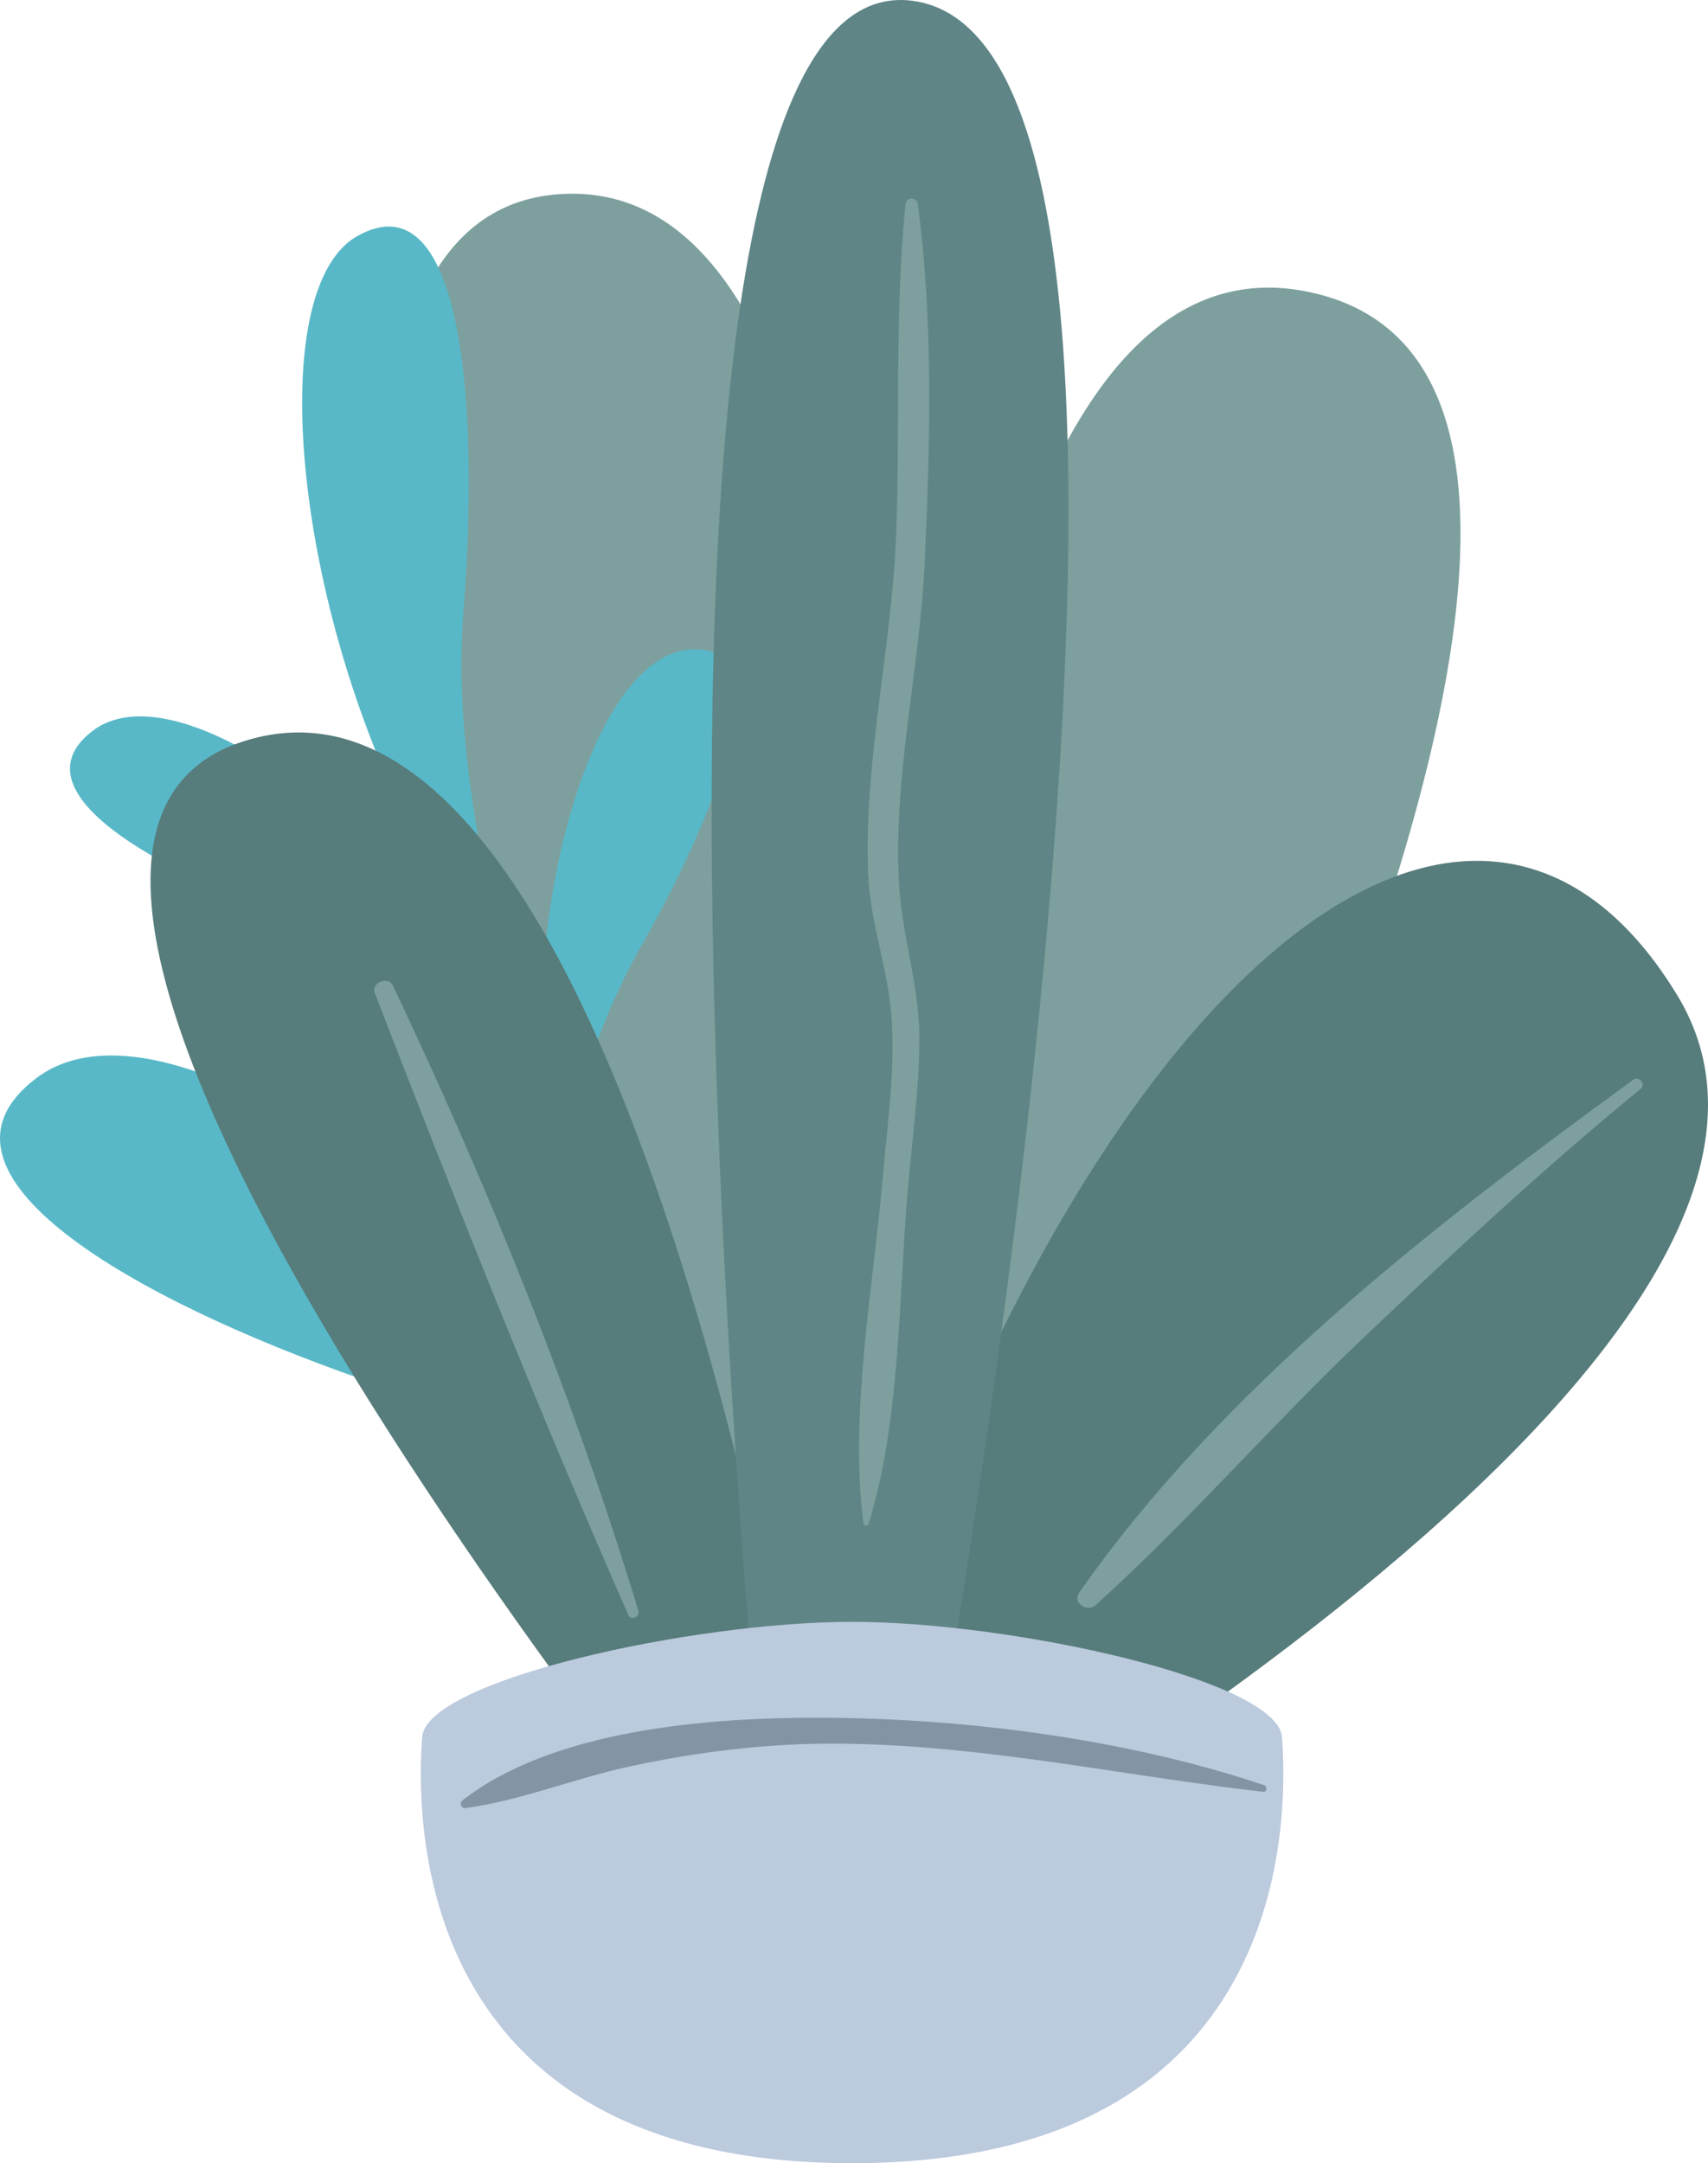
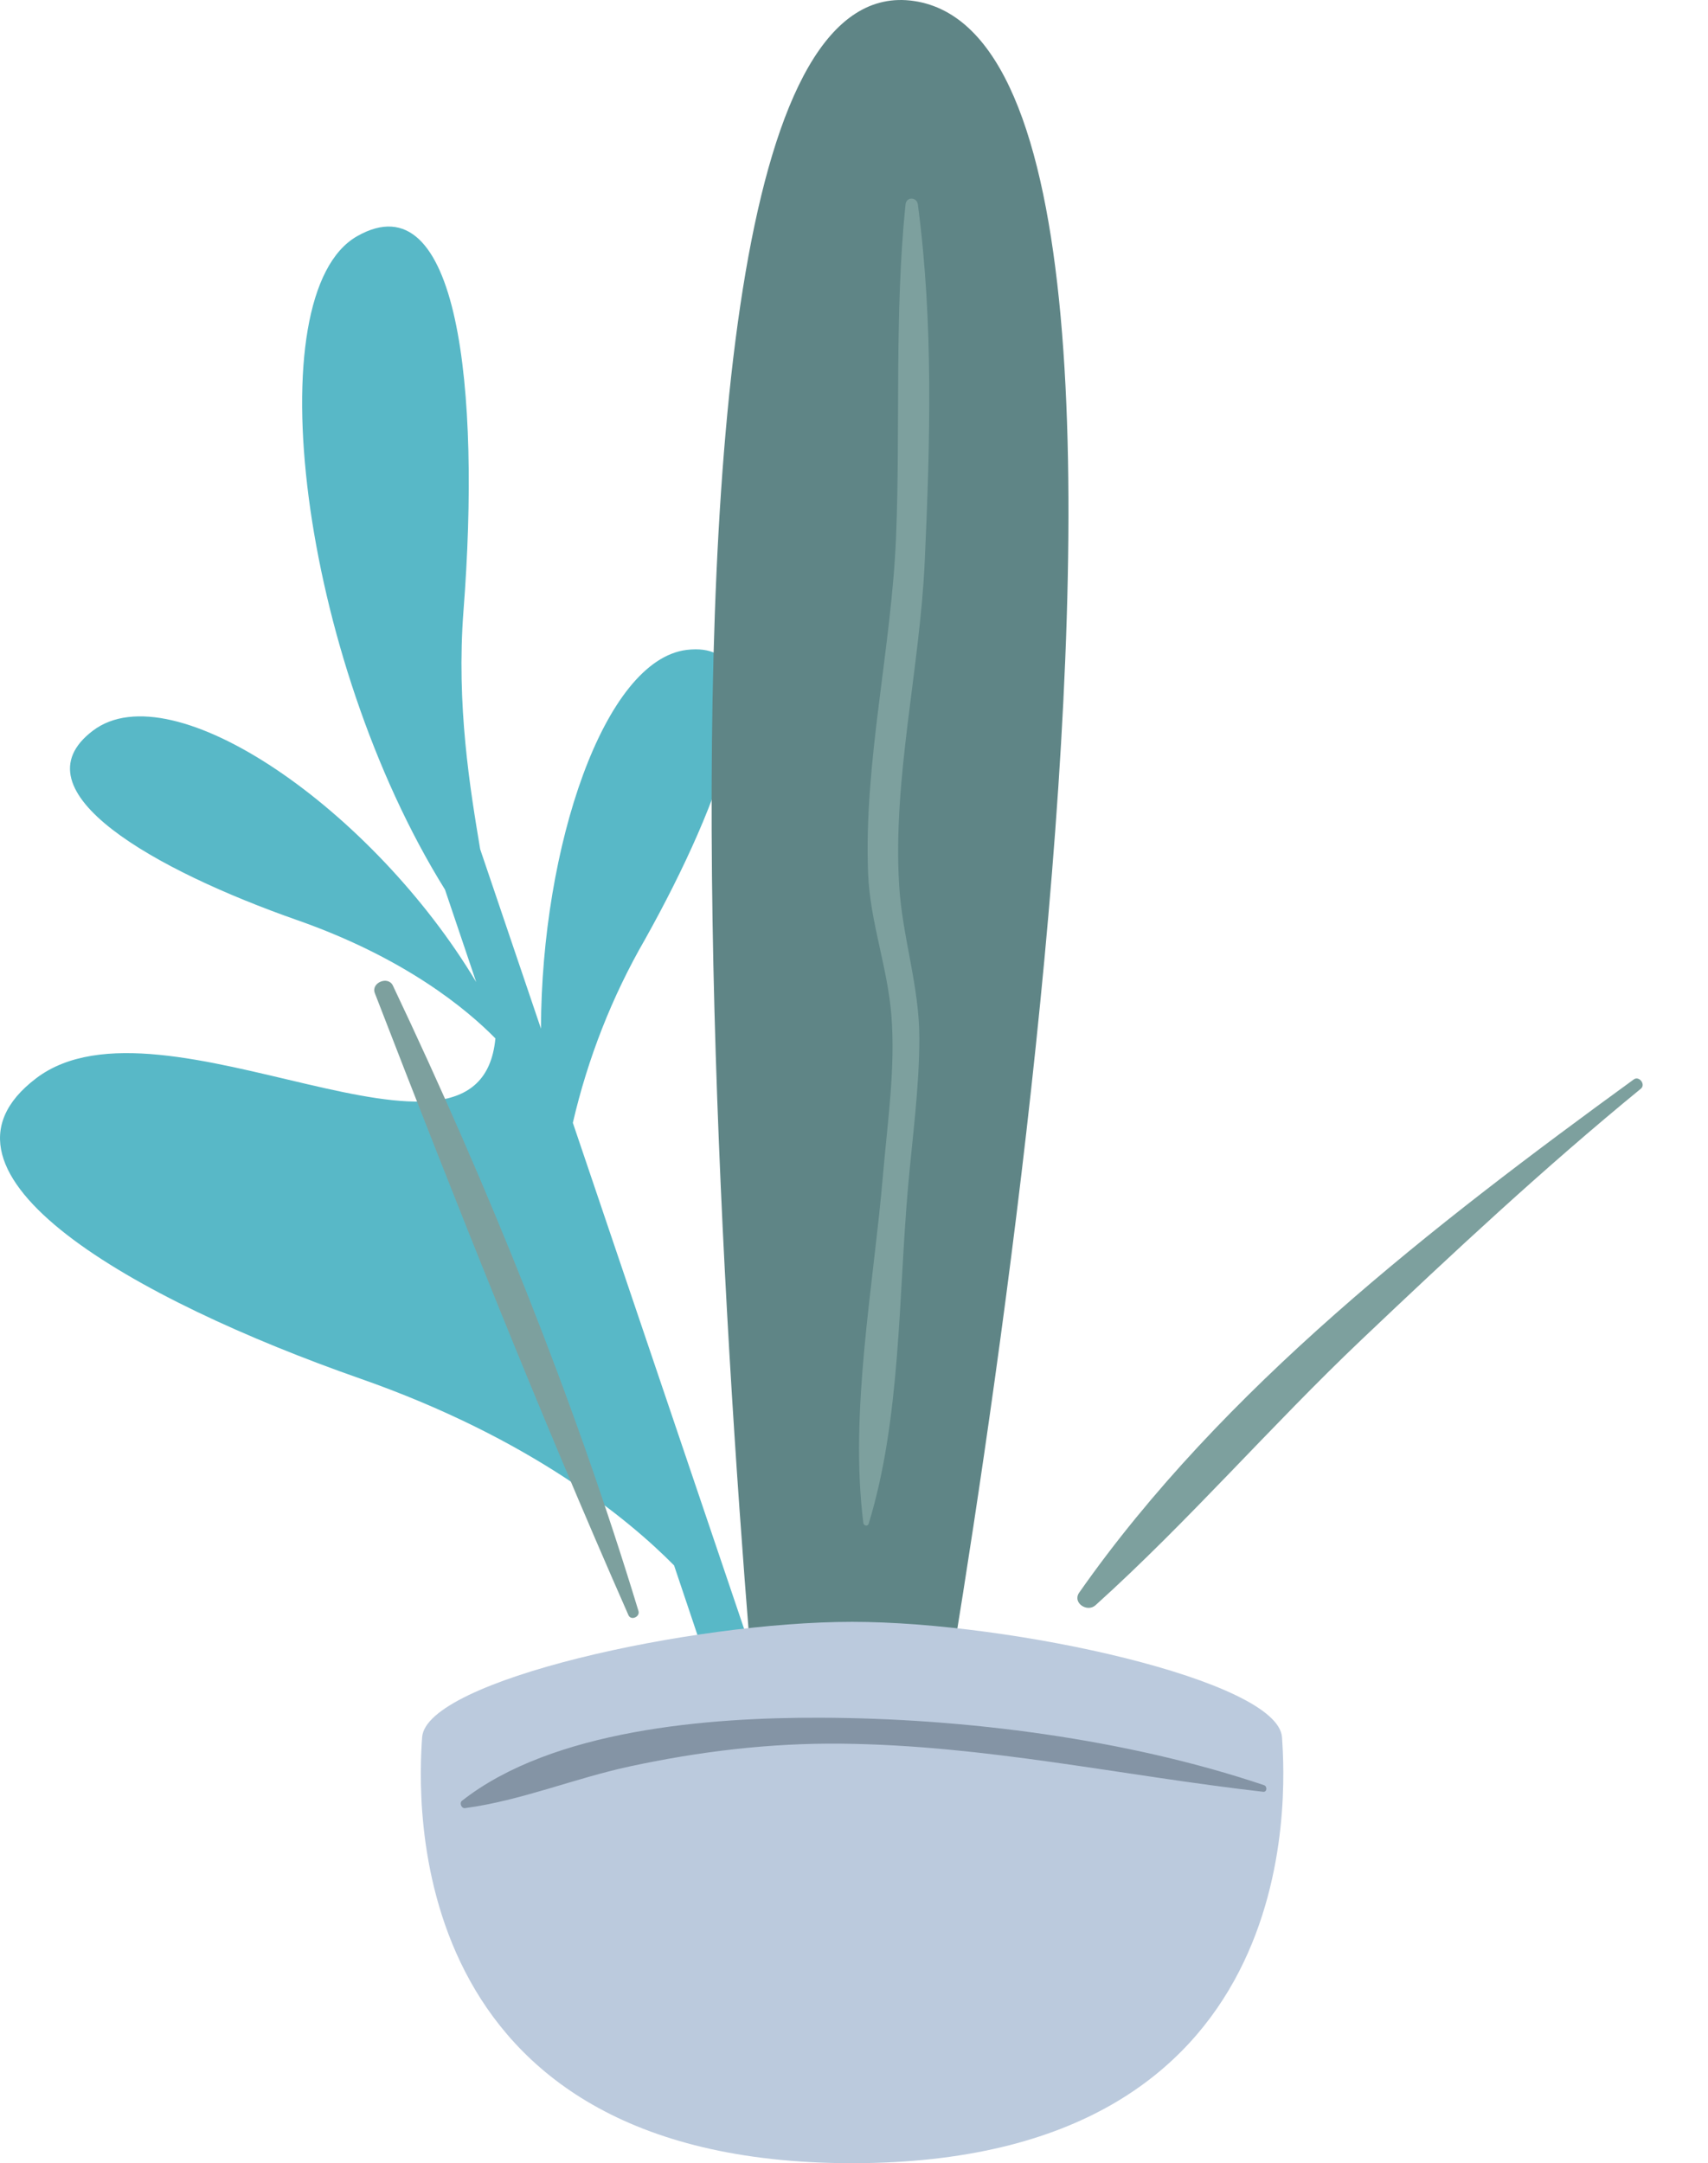
<svg xmlns="http://www.w3.org/2000/svg" x="0px" y="0px" viewBox="0 0 63.556 80.469" xml:space="preserve">
  <g>
    <g>
-       <path fill="#7DA09E" d="M35.399,68.997c0,0,31.321-54.095,13.423-58.111S32.99,68.997,32.99,68.997" />
-       <path fill="#7DA09E" d="M30.925,68.997c0,0,7.228-62.642-9.981-61.782c-17.209,0.86,3.958,62.679,3.958,62.679L30.925,68.997z" />
-       <path fill="#58B8C7" d="M17.248,22.705c0.636-8.221-0.183-16.063-3.957-13.92s-2.13,15.635,3.267,24.307l1.162,3.44 C13.894,30.134,6.422,24.935,3.457,27.18s2.344,5.203,7.596,7.046c4.01,1.404,6.307,3.31,7.381,4.402l5.506,16.225 C17.858,44.752,6.047,36.555,1.352,40.106s3.697,8.251,12.055,11.178c6.314,2.21,9.958,5.21,11.676,6.948l1.087,3.236 c0.562-0.131,1.122-0.262,1.682-0.393l-6.536-19.307c0.555-2.397,1.458-4.696,2.678-6.811c2.893-5.165,5.124-11.194,1.564-10.782 c-3.077,0.369-5.411,7.321-5.428,14.091l-2.262-6.675C17.501,29.387,16.973,26.248,17.248,22.705z" />
-       <path fill="#567C7B" d="M30.753,72.439c0,0,39.981-21.692,31.665-35.406s-24.954,1.675-32.87,34.545" />
-       <path fill="#567C7B" d="M30.753,70.89c0,0-6.712-47.67-21.512-43.368c-14.8,4.302,20.307,46.293,20.307,46.293" />
+       <path fill="#58B8C7" d="M17.248,22.705c0.636-8.221-0.183-16.063-3.957-13.92s-2.13,15.635,3.267,24.307l1.162,3.44 C13.894,30.134,6.422,24.935,3.457,27.18s2.344,5.203,7.596,7.046c4.01,1.404,6.307,3.31,7.381,4.402C17.858,44.752,6.047,36.555,1.352,40.106s3.697,8.251,12.055,11.178c6.314,2.21,9.958,5.21,11.676,6.948l1.087,3.236 c0.562-0.131,1.122-0.262,1.682-0.393l-6.536-19.307c0.555-2.397,1.458-4.696,2.678-6.811c2.893-5.165,5.124-11.194,1.564-10.782 c-3.077,0.369-5.411,7.321-5.428,14.091l-2.262-6.675C17.501,29.387,16.973,26.248,17.248,22.705z" />
      <path fill="#5F8586" d="M34.022,69.895c0,0,12.907-67.911,0-69.856c-12.907-1.945-5.335,69.856-5.335,69.856H34.022z" />
      <path fill="#BBCADD" d="M15.708,64.623c0.148-2.116,10.038-4.292,15.998-4.292s15.85,2.176,15.998,4.292 c0.148,2.116,0.924,15.846-15.998,15.846S15.56,66.739,15.708,64.623z" />
      <g>
        <path fill="#8494A5" d="M47.036,66.407c-5.104-1.719-11.121-2.493-16.509-2.509c-4.146-0.013-9.965,0.439-13.337,3.09 c-0.104,0.082-0.021,0.291,0.113,0.273c2.075-0.276,4.068-1.107,6.12-1.549c2.591-0.559,5.22-0.876,7.872-0.849 c5.369,0.055,10.417,1.186,15.708,1.79C47.15,66.67,47.163,66.45,47.036,66.407L47.036,66.407z" />
      </g>
    </g>
    <g>
      <path fill="#7DA09E" d="M23.758,59.928c-2.422-7.961-5.573-15.749-9.139-23.266c-0.176-0.371-0.822-0.107-0.671,0.283 c3.003,7.762,6.081,15.524,9.438,23.14C23.48,60.297,23.824,60.146,23.758,59.928L23.758,59.928z" />
    </g>
    <g>
      <path fill="#7DA09E" d="M40.765,59.713c3.456-3.115,6.525-6.676,9.903-9.883c3.385-3.213,6.776-6.373,10.39-9.332 c0.19-0.156-0.064-0.49-0.265-0.344c-7.428,5.403-15.317,11.496-20.635,19.09C39.895,59.62,40.453,59.994,40.765,59.713 L40.765,59.713z" />
    </g>
    <g>
      <path fill="#7DA09E" d="M32.325,56.679c1.197-3.895,1.107-8.466,1.463-12.514c0.161-1.832,0.419-3.686,0.422-5.527 c0.003-1.957-0.631-3.755-0.751-5.693c-0.246-3.965,0.77-8.078,0.951-12.051c0.202-4.431,0.328-8.884-0.255-13.285 c-0.039-0.291-0.43-0.3-0.461,0c-0.416,4.105-0.187,8.217-0.35,12.337c-0.164,4.148-1.207,8.412-1.041,12.545 c0.072,1.801,0.721,3.476,0.865,5.265c0.158,1.968-0.142,3.971-0.309,5.927c-0.355,4.169-1.255,8.808-0.734,12.967 C32.139,56.76,32.289,56.796,32.325,56.679L32.325,56.679z" />
    </g>
  </g>
</svg>